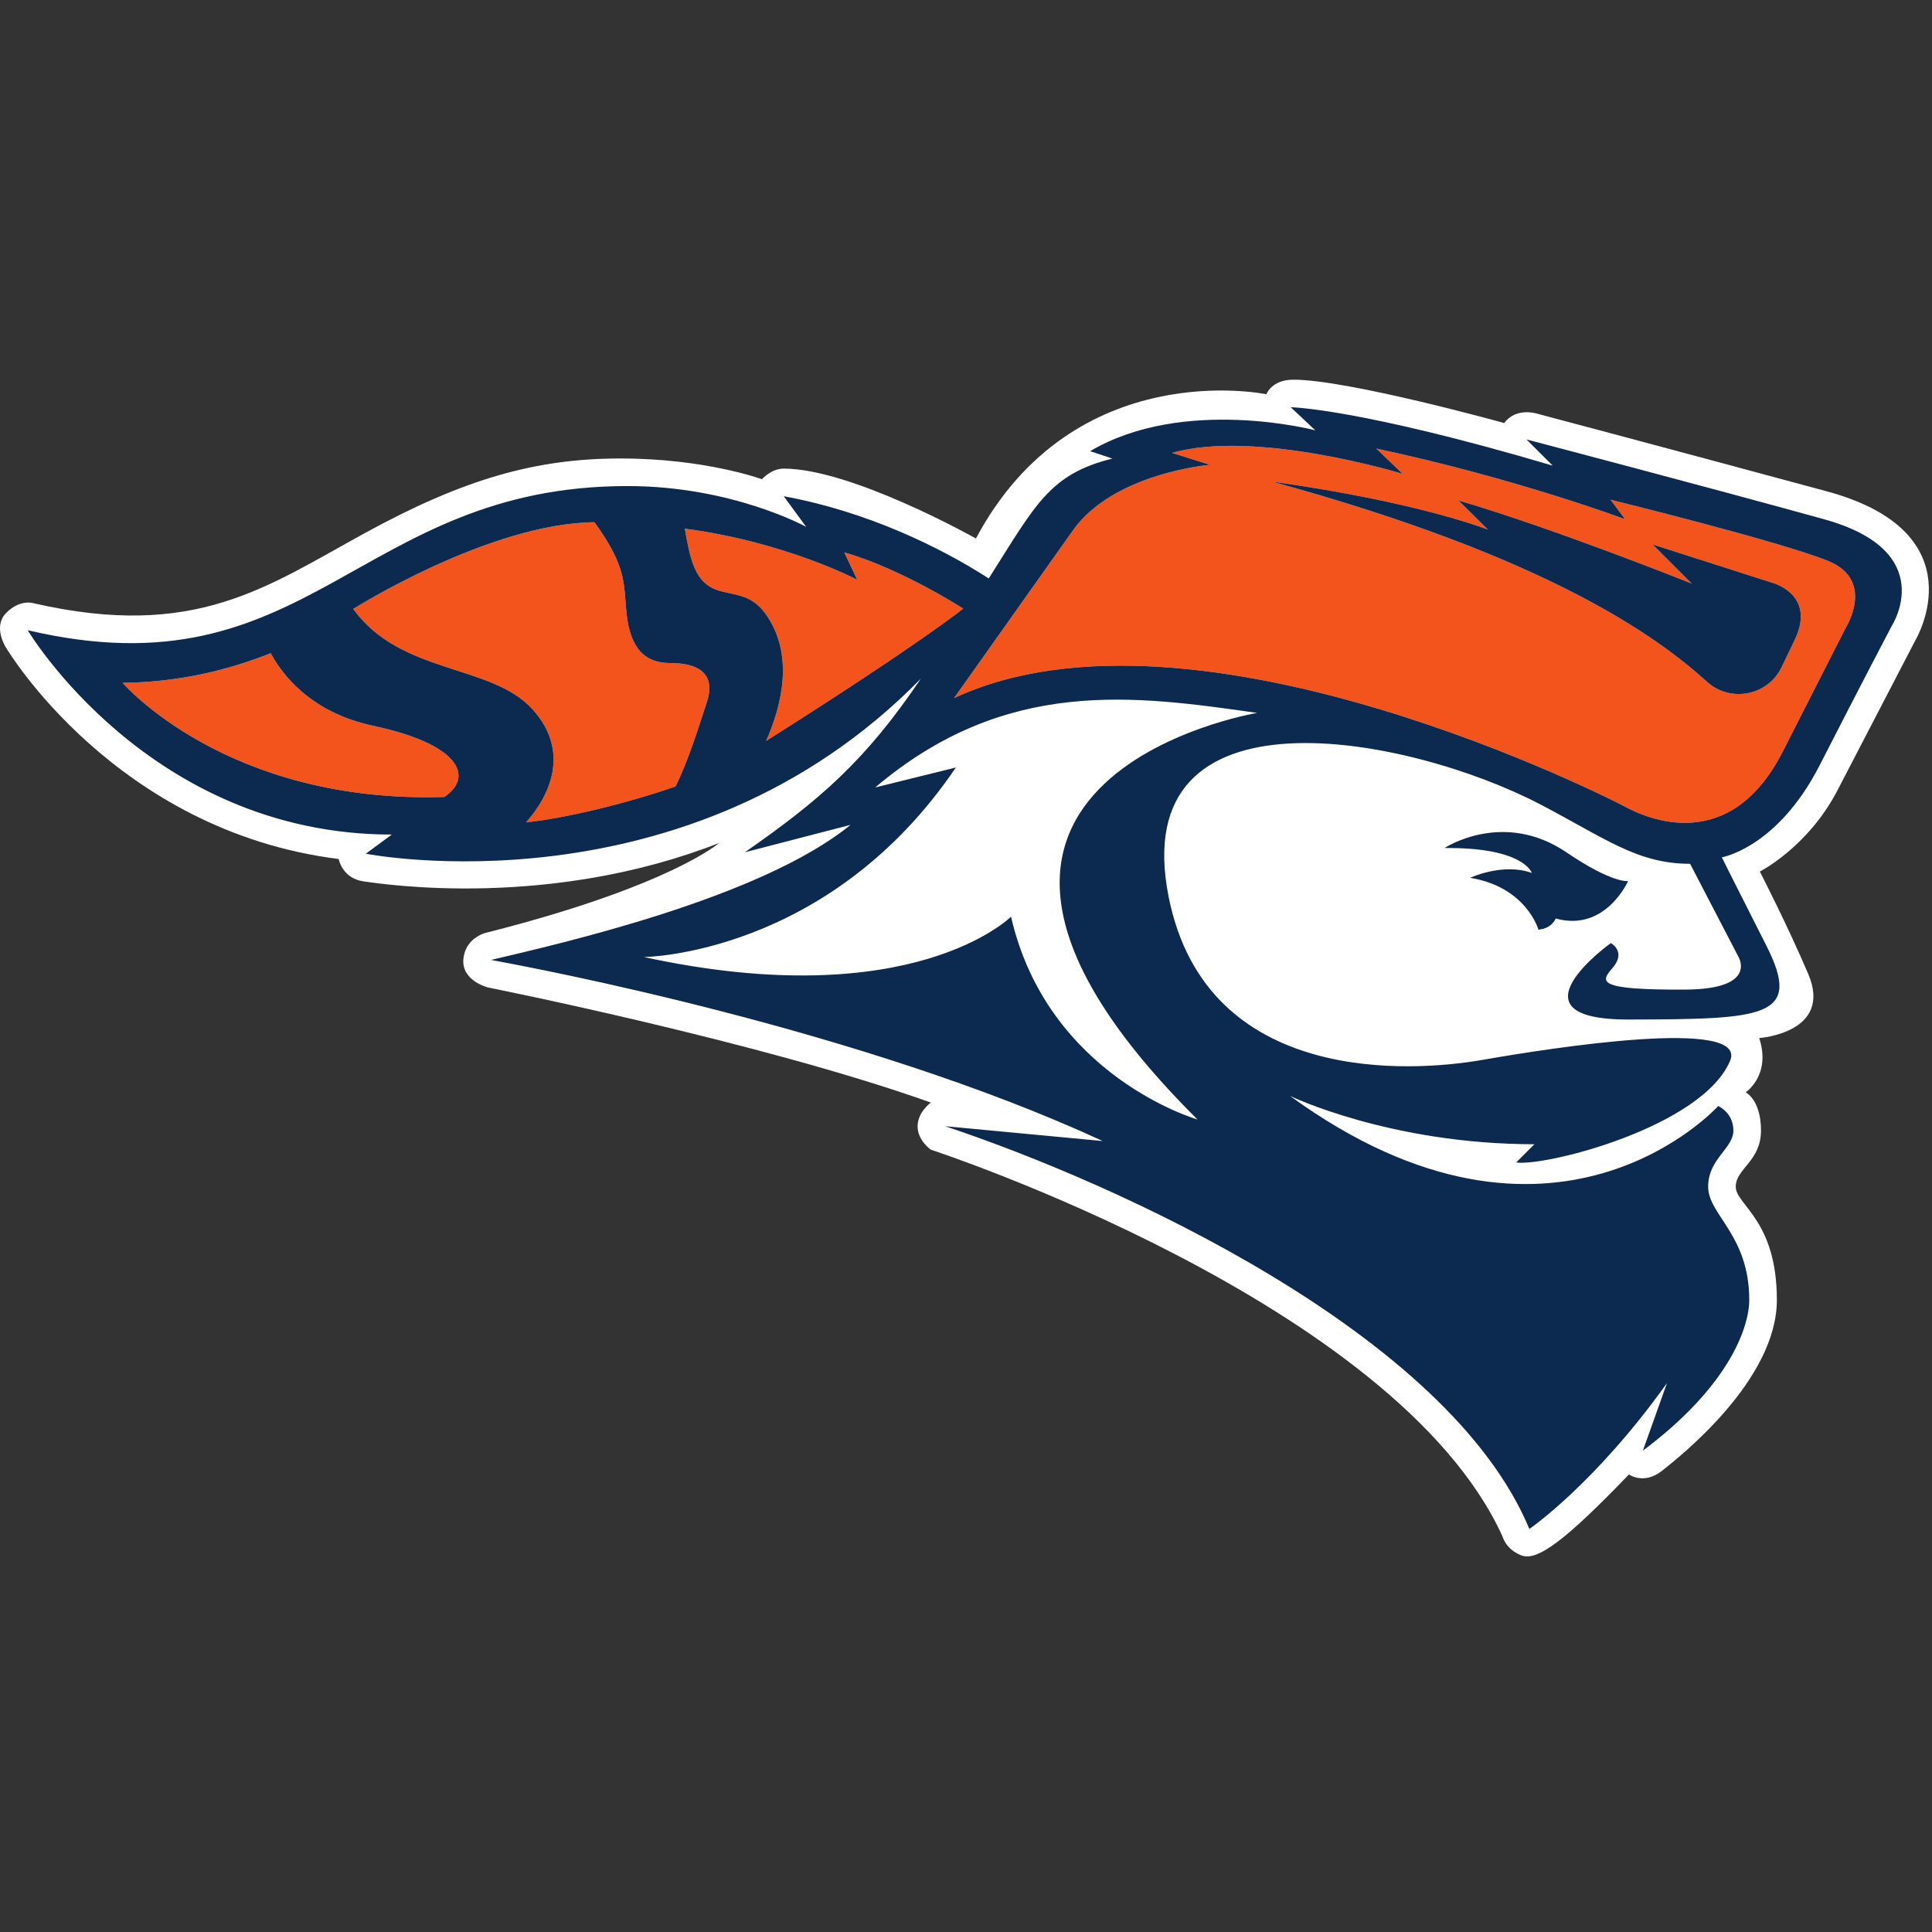
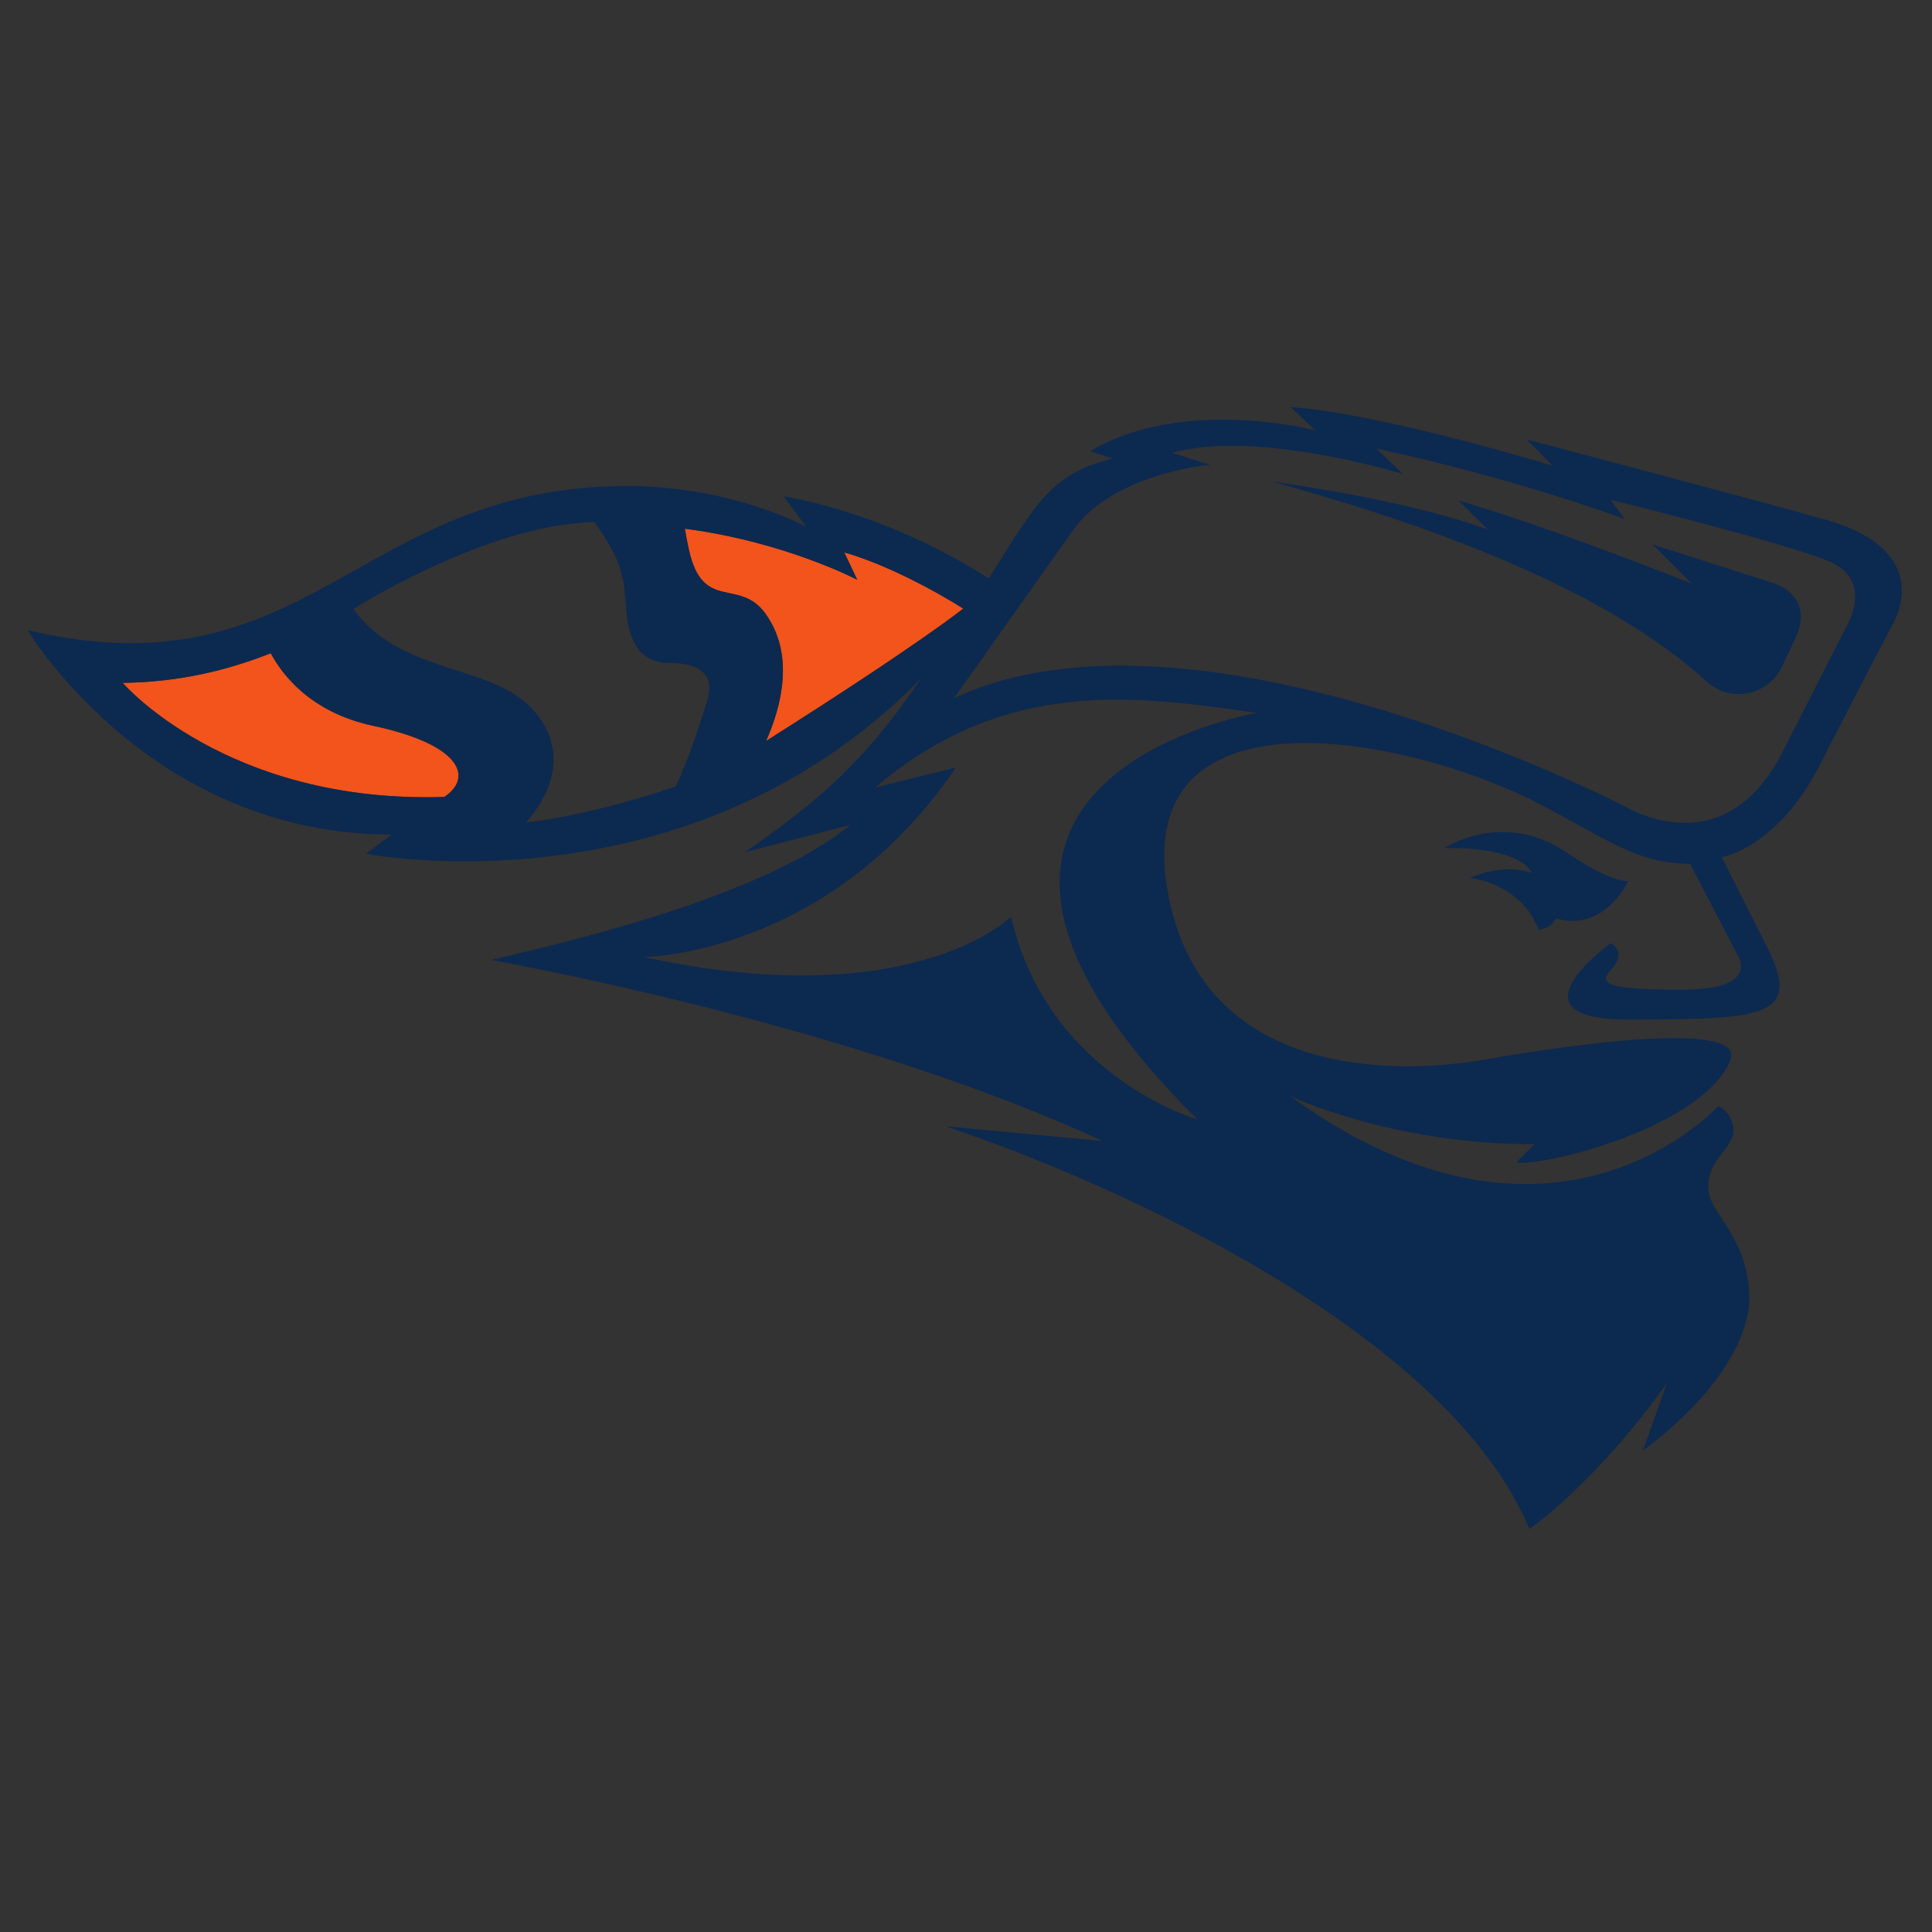
<svg xmlns="http://www.w3.org/2000/svg" width="200px" height="200px" viewBox="0 0 200 200" version="1.1">
  <rect x="0" y="0" width="200" height="200" fill="#333333" stroke="none" />
  <title>carroll-wi</title>
  <desc>Created with Sketch.</desc>
  <g id="carroll-wi" stroke="none" stroke-width="1" fill="none" fill-rule="evenodd">
    <g id="carroll-wi_BGL">
      <g id="carroll-wi" transform="translate(0, 39)">
        <g id="g10" transform="translate(99.899, 61.092) scale(-1, 1) rotate(-180) translate(-99.899, -61.092) translate(0, 0.064)" fill-rule="nonzero">
          <g id="g12">
-             <path d="M74.438,73.851 C74.438,73.851 69.411,69.42 50.568,64.624 C50.568,64.624 48.251,64.255 47.978,61.908 C47.705,59.561 50.553,58.89 50.553,58.89 C50.553,58.89 78.755,53.269 96.362,46.982 C96.362,46.982 94.988,46 94.988,44.522 C94.988,43.045 96.362,42.106 96.362,42.106 C96.362,42.106 144.46,26.382 155.532,2.085 C155.532,2.085 155.861,0.728 157.507,0.101 C159.152,-0.527 162.124,1.719 168.627,8.485 C168.627,8.485 170.178,7.375 172.06,8.87 C173.942,10.365 183.94,18.245 183.94,26.549 C183.94,34.854 179.686,36.374 179.686,38.266 C179.686,40.158 182.298,40.899 182.298,44.087 C182.298,47.275 180.712,48.044 180.712,48.044 C180.712,48.044 183.375,49.806 182.113,53.662 C182.113,53.662 189.8,54.189 187.179,60.321 C185.007,65.404 182.178,70.897 182.178,70.897 C182.178,70.897 187.152,73.415 190.205,79.288 L198.319,94.913 C198.319,94.913 204.894,105.984 189.098,110.261 C173.302,114.537 159.023,118.323 159.023,118.323 C159.023,118.323 156.916,118.965 155.718,117.326 C155.718,117.326 139.573,121.816 133.884,121.816 C131.643,121.816 131.093,120.308 131.093,120.308 C131.093,120.308 111.217,124.481 101.026,105.375 C101.026,105.375 88.191,112.61 81.128,112.61 C79.83,112.61 78.874,111.51 78.874,111.51 C78.874,111.51 73.031,113.659 64.245,113.659 C55.459,113.659 48.013,111.541 37.789,105.947 C27.564,100.354 20.218,94.856 3.523,98.662 C3.523,98.662 2.131,99.162 0.656,97.686 C-0.82,96.211 0.656,94.025 0.656,94.025 C0.656,94.025 11.879,75.103 35.063,72.195 C35.063,72.195 35.414,70.2 37.625,69.882 C39.837,69.564 56.885,66.984 74.438,73.851" id="path14" fill="#FFFFFF" />
-             <path d="M154.022,106.298 L150.977,109.317 C160.995,106.374 175.119,100.711 175.119,100.711 L171.077,104.759 L183.259,100.858 C183.259,100.858 188.106,99.739 185.793,94.888 C185.353,93.966 184.891,93.005 184.432,92.055 C183,89.09 179.124,88.345 176.686,90.558 C171.462,95.299 160.087,103.488 131.658,111.268 C146.808,109.164 154.022,106.298 154.022,106.298 L154.022,106.298 Z M111.078,106.228 C108.656,102.819 98.762,88.851 98.762,88.851 C123.964,100.611 168.004,77.73 168.004,77.73 C170.568,76.292 179.098,72.6 184.563,83.341 C191.056,96.103 191.056,96.103 191.056,96.103 C191.056,96.103 194.19,101.028 189.265,103.043 C184.339,105.058 166.727,109.387 166.727,109.387 L168.22,107.371 C168.22,107.371 156.936,111.603 142.473,114.685 L145.209,112.065 C145.209,112.065 129.994,116.724 121.337,114.236 L125.26,113.003 C125.26,113.003 115.299,112.171 111.078,106.228 L111.078,106.228 Z" id="path16" fill="#F2541B" />
            <path d="M71.323,104.173 C72.766,97.714 76.53,101.354 79.234,97.599 C82.238,93.426 80.966,88.173 79.306,84.413 C95.316,94.541 99.711,98.118 99.711,98.118 C99.711,98.118 93.368,102.222 87.398,103.938 L88.741,101.103 C88.741,101.103 81.283,105.032 70.893,106.391 C70.999,105.736 71.139,104.999 71.323,104.173" id="path18" fill="#F2541B" />
            <path d="M28.029,93.499 C23.574,91.743 18.633,90.511 12.695,90.431 C12.695,90.431 23.432,77.921 45.95,78.617 C46.022,78.619 46.073,78.674 46.132,78.716 C48.969,80.727 47.636,84.072 38.647,85.983 C32.102,87.374 29.164,91.364 28.029,93.499" id="path20" fill="#F2541B" />
-             <path d="M64.847,97.752 C64.557,100.815 64.836,102.501 61.54,107.06 C50.591,106.944 36.569,98.082 36.569,98.082 C41.479,91.278 50.829,92.406 55.096,87.731 C59.158,83.282 56.812,78.612 54.455,75.988 C58.476,76.416 64.624,77.869 69.932,79.707 C71.302,82.482 72.375,86.017 73.175,88.45 C74.205,91.587 71.991,92.489 69.405,92.478 C66.819,92.466 65.208,93.934 64.847,97.752" id="path22" fill="#F2541B" />
            <path d="M191.056,96.103 C191.056,96.103 191.056,96.103 184.563,83.341 C179.098,72.6 170.568,76.292 168.004,77.73 C168.004,77.73 123.964,100.611 98.762,88.851 C98.762,88.851 108.656,102.819 111.078,106.228 C115.299,112.171 125.26,113.003 125.26,113.003 L121.337,114.236 C129.994,116.724 145.209,112.065 145.209,112.065 L142.473,114.685 C156.936,111.603 168.22,107.371 168.22,107.371 L166.727,109.387 C166.727,109.387 184.339,105.058 189.265,103.043 C194.19,101.028 191.056,96.103 191.056,96.103 L191.056,96.103 Z M123.965,45.231 C123.965,45.231 108.465,49.664 104.661,66.226 C104.661,66.226 94.47,56.009 66.651,62.048 C66.651,62.048 85.782,62.208 98.948,81.667 L90.601,79.602 C104.149,91.082 117.498,89.113 130.135,87.321 C130.135,87.321 88.592,80.361 123.965,45.231 Z M79.306,84.413 C80.966,88.173 82.238,93.426 79.234,97.599 C76.53,101.354 72.766,97.714 71.323,104.173 C71.139,104.999 70.999,105.736 70.893,106.391 C81.283,105.032 88.741,101.103 88.741,101.103 L87.398,103.938 C93.368,102.222 99.711,98.118 99.711,98.118 C99.711,98.118 95.316,94.541 79.306,84.413 L79.306,84.413 Z M73.175,88.45 C72.375,86.017 71.302,82.482 69.932,79.707 C64.624,77.869 58.476,76.416 54.455,75.988 C56.812,78.612 59.158,83.282 55.096,87.731 C50.829,92.406 41.479,91.278 36.569,98.082 C36.569,98.082 50.591,106.944 61.54,107.06 C64.836,102.501 64.557,100.815 64.847,97.752 C65.208,93.934 66.819,92.466 69.405,92.478 C71.991,92.489 74.205,91.587 73.175,88.45 Z M46.132,78.716 C46.072,78.674 46.022,78.619 45.95,78.617 C23.432,77.921 12.695,90.431 12.695,90.431 C18.633,90.511 23.574,91.743 28.029,93.499 C29.164,91.364 32.102,87.374 38.647,85.983 C47.636,84.072 48.969,80.727 46.132,78.716 L46.132,78.716 Z M188.817,107.371 C176.777,110.705 158.02,115.63 158.02,115.63 L160.732,112.919 C140.632,118.864 133.617,118.964 133.617,118.964 L136.155,116.575 C136.155,116.575 122.554,120.153 112.85,114.415 L115.156,113.65 C108.647,112.027 107.229,108.923 102.356,101.238 C97.221,104.546 89.641,108.197 81.128,109.75 L83.46,106.578 C83.46,106.578 75.81,110.804 64.96,110.804 C36.9,110.804 32.123,89.013 2.869,95.879 C2.869,95.879 15.45,74.726 40.559,74.726 L37.87,72.744 C37.87,72.744 71.145,66.178 95.324,90.863 C89.541,82.279 84.763,78.234 77.116,72.896 L88.045,75.729 C78.716,68.117 57.903,63.42 50.831,61.746 C55.583,60.883 89.202,54.528 114.156,42.999 L97.846,44.535 C115.757,38.565 149.886,23.092 158.319,2.843 C158.319,2.843 165.063,7.444 172.564,17.942 L170.073,10.952 C179.103,17.706 181.081,23.819 181.081,26.549 C181.081,33.291 176.827,35.355 176.827,38.266 C176.827,41.176 179.438,42.221 179.438,44.087 C179.438,45.953 177.871,46.624 177.871,46.624 C177.871,46.624 160.897,27.771 133.543,47.669 C133.543,47.669 143.916,42.669 158.841,42.669 C158.841,42.669 158.274,42.101 156.952,40.78 C160.092,40.359 176.205,44.488 179.095,51.297 C181.019,55.831 160.707,52.669 153.468,51.401 C146.229,50.132 124.895,48.628 120.98,68.266 C116.503,90.73 145.832,84.983 159.513,77.819 C166.195,74.32 169.513,71.699 174.961,71.699 L179.886,62.221 C179.886,62.221 182.237,58.714 174.439,58.677 C165.185,58.632 165.687,59.485 166.919,60.903 C168.407,62.616 166.752,63.49 166.752,63.49 C166.752,63.49 155.633,55.545 168.618,55.579 C182.648,55.617 186.653,55.741 182.847,63.241 C178.768,71.278 178.245,72.371 178.245,72.371 C178.245,72.371 183.991,73.341 188.369,81.898 C192.747,90.456 195.832,96.326 195.832,96.326 C195.832,96.326 200.857,104.038 188.817,107.371 L188.817,107.371 Z" id="path24" fill="#0C2950" />
            <path d="M152.187,70.251 C158.034,69.291 159.257,64.879 159.257,64.879 C160.686,65.014 161.048,66.039 161.048,66.039 C166.193,64.599 168.541,69.912 168.541,69.912 C168.541,69.912 166.953,69.637 162.217,72.845 C155.617,77.366 149.536,73.331 149.536,73.331 C157.766,73.42 158.573,70.753 158.573,70.753 C155.574,71.836 152.187,70.251 152.187,70.251" id="path26" fill="#0C2950" />
            <path d="M183.259,100.858 L171.077,104.759 L175.119,100.711 C175.119,100.711 160.995,106.374 150.977,109.317 L154.022,106.298 C154.022,106.298 146.808,109.164 131.658,111.268 C160.087,103.488 171.462,95.299 176.686,90.558 C179.124,88.345 183,89.09 184.432,92.055 C184.891,93.005 185.353,93.966 185.793,94.888 C188.106,99.739 183.259,100.858 183.259,100.858" id="path28" fill="#0C2950" />
          </g>
        </g>
      </g>
    </g>
  </g>
</svg>